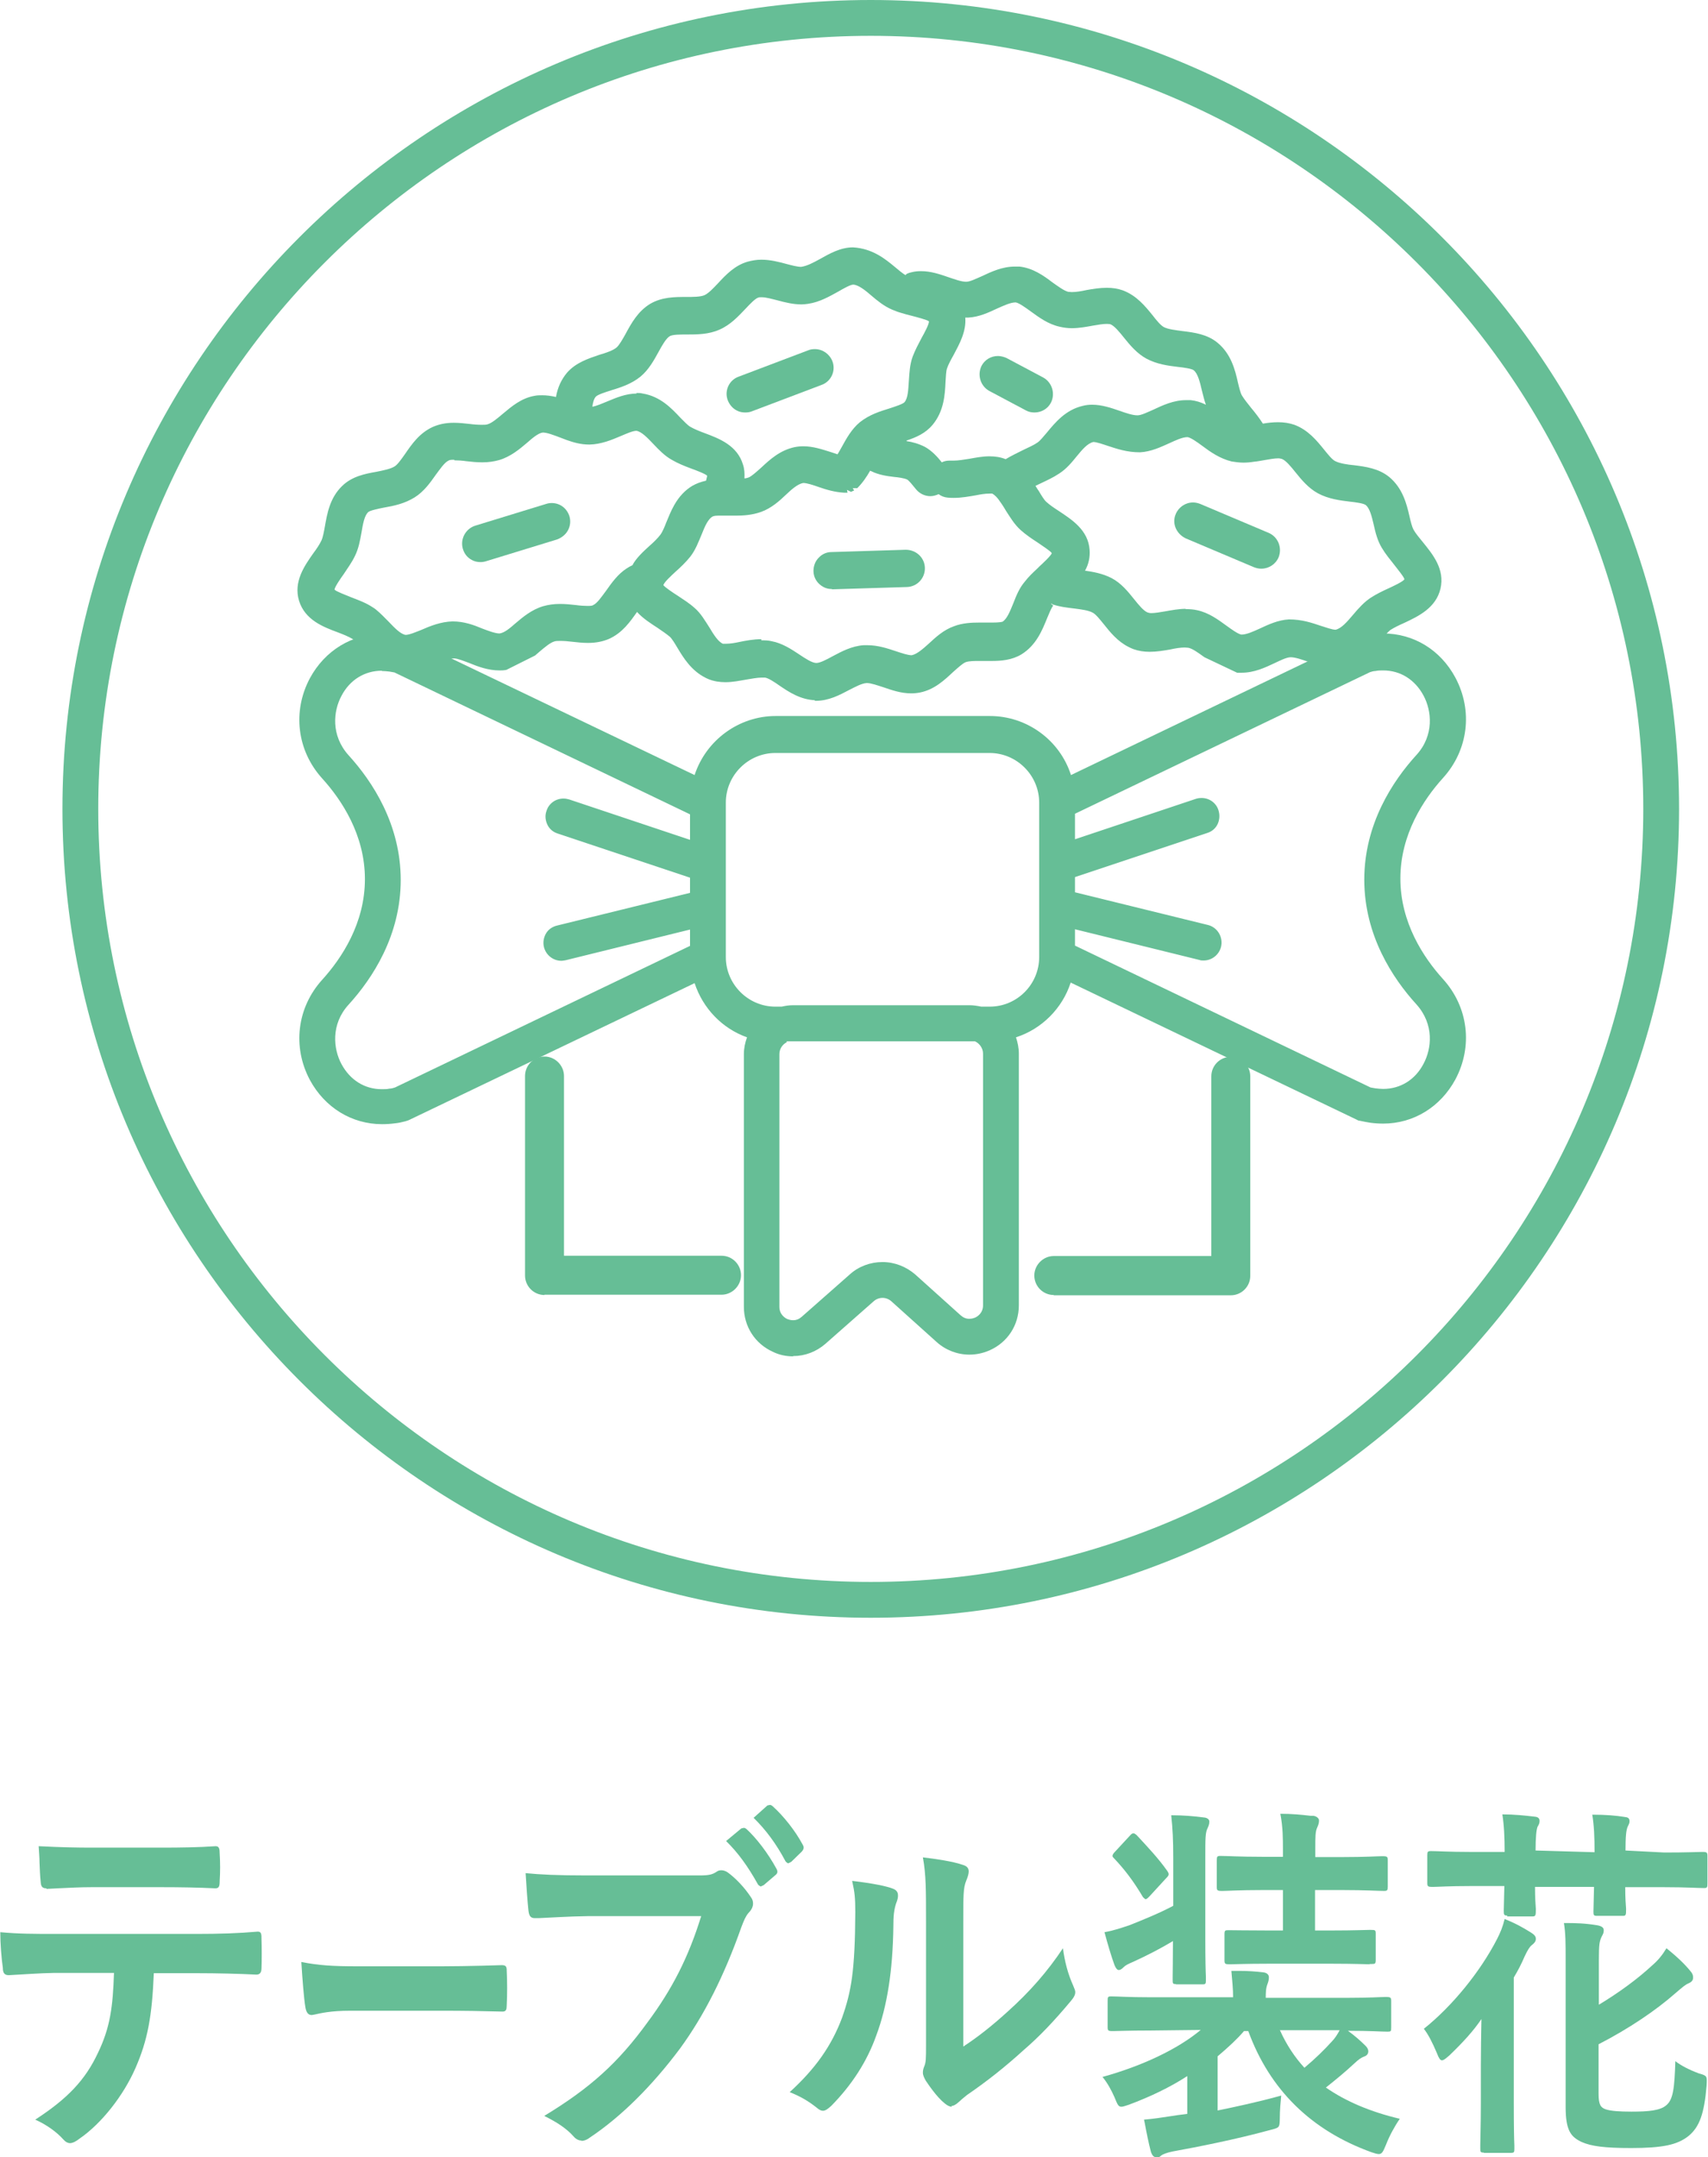
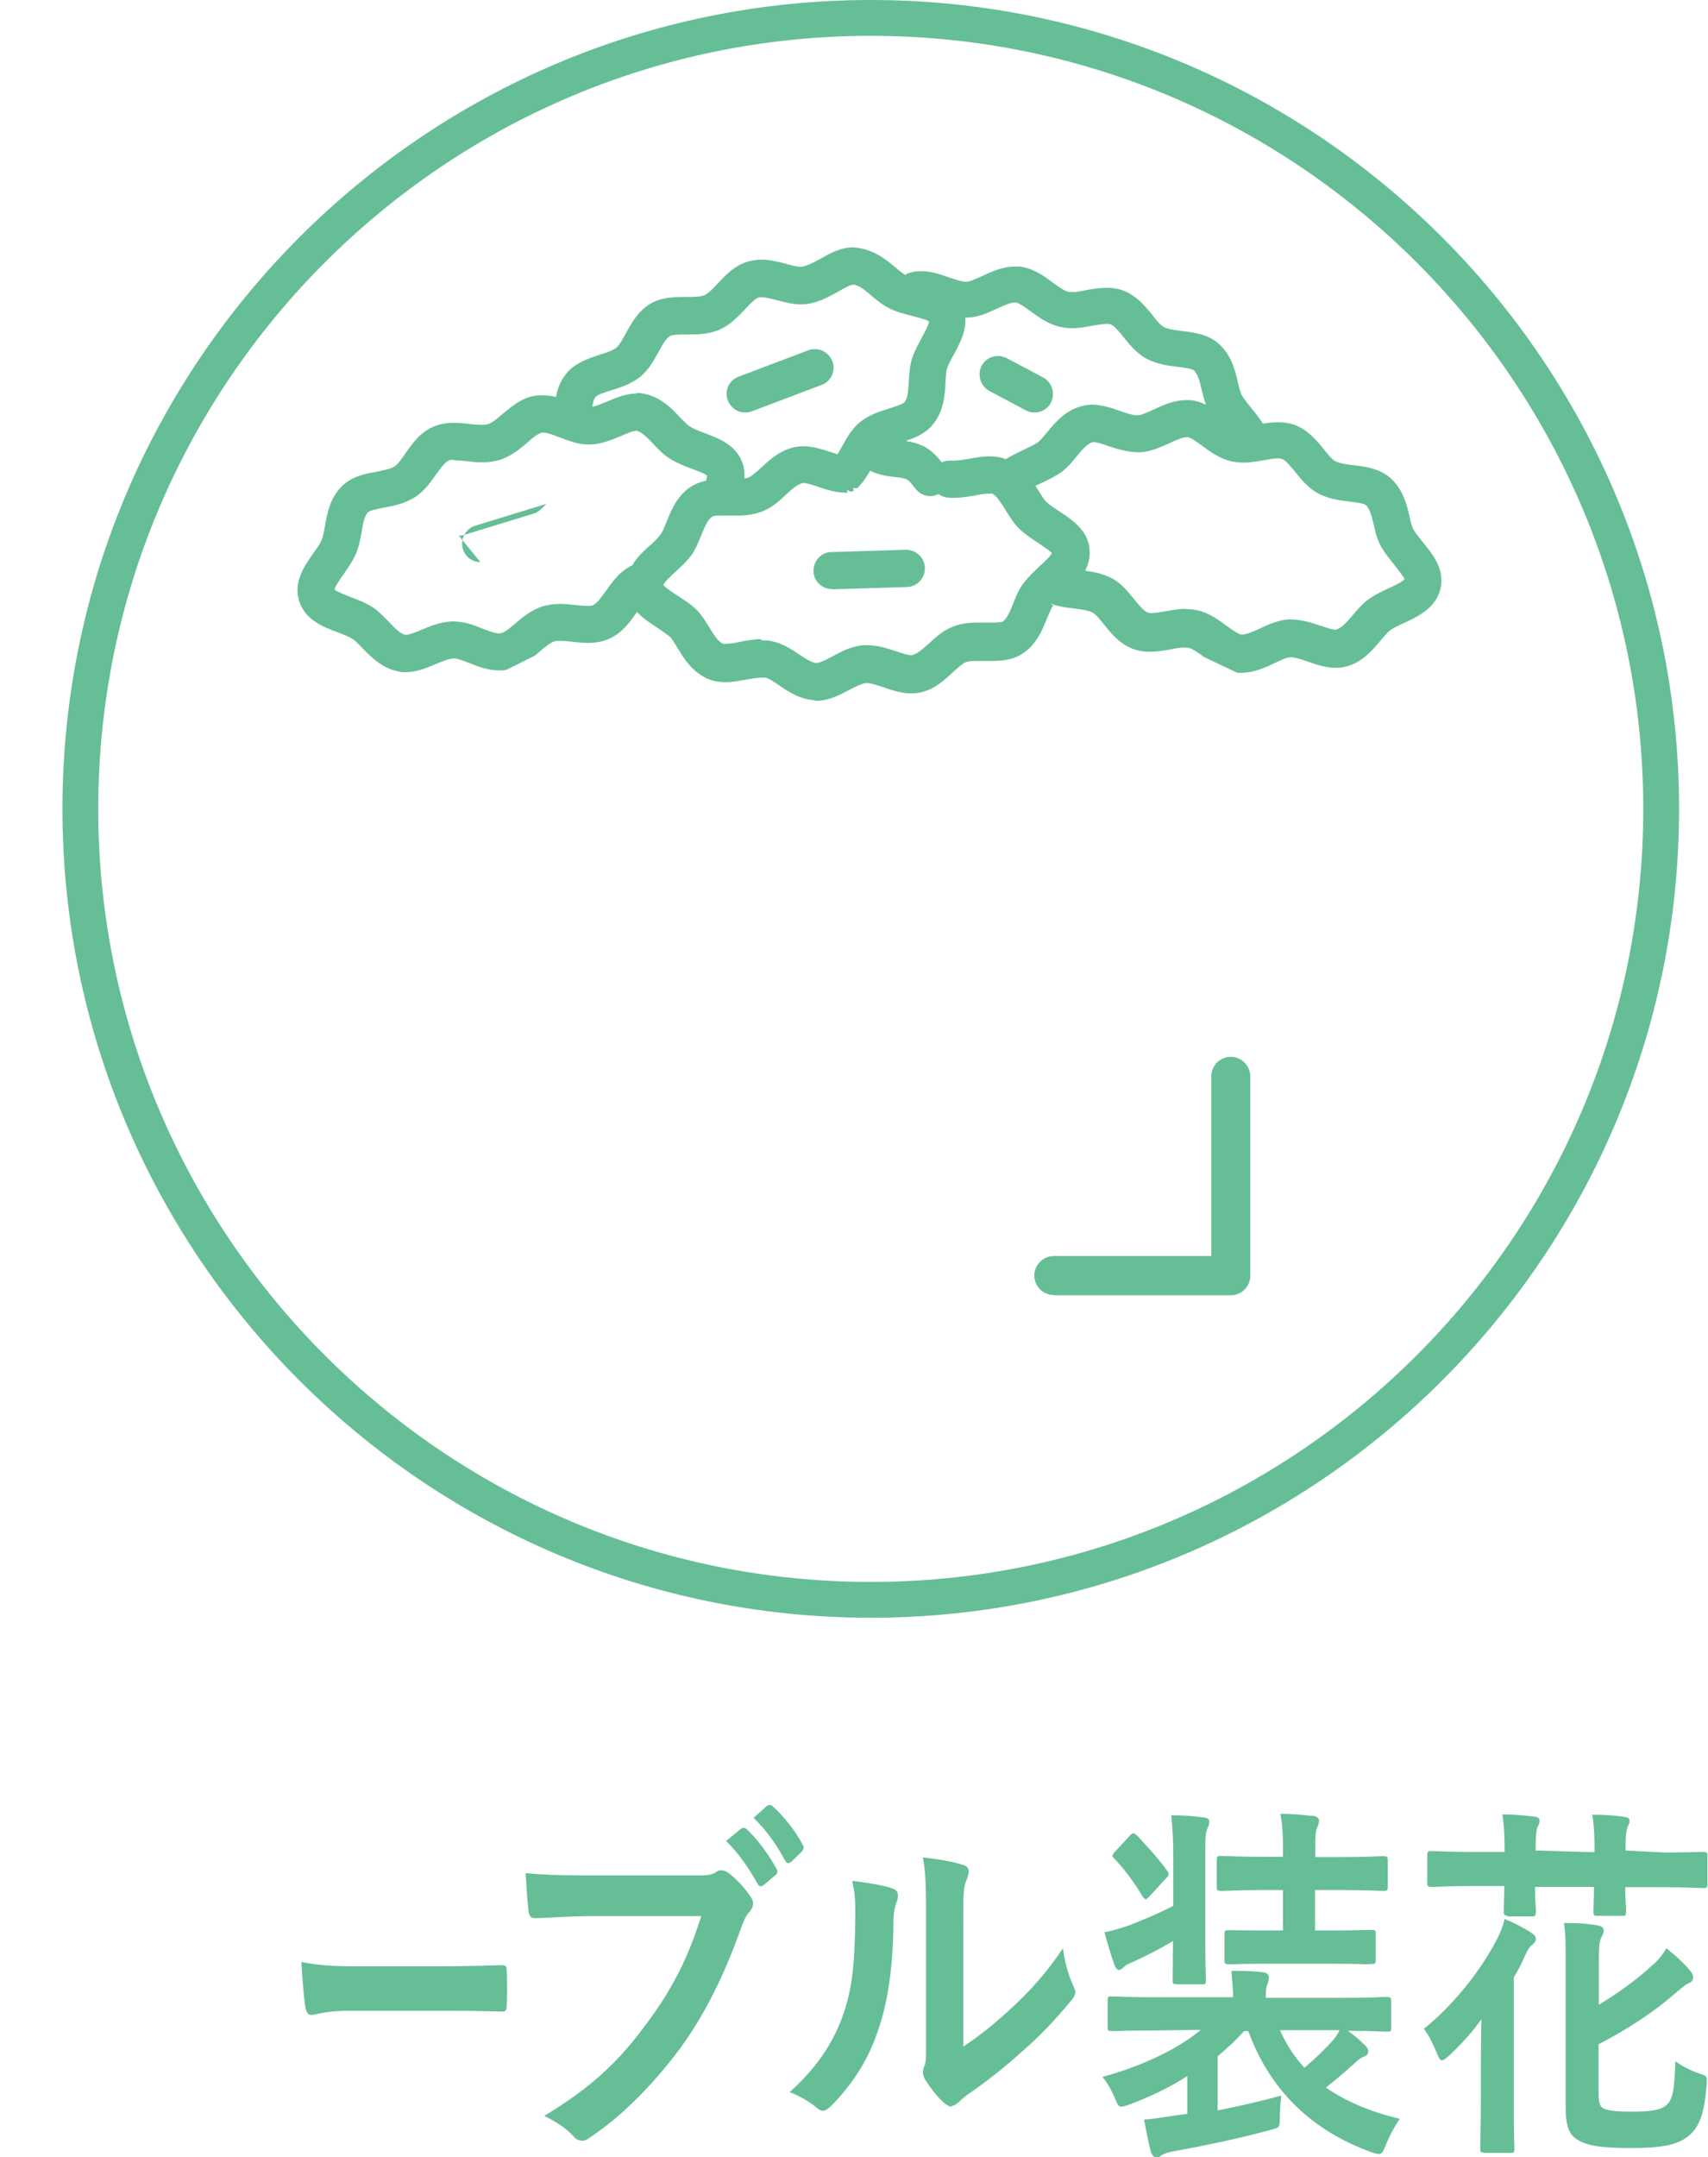
<svg xmlns="http://www.w3.org/2000/svg" viewBox="0 0 59.63 75.26">
  <defs>
    <style>.d{fill:#66be96;}</style>
  </defs>
  <g id="a" />
  <g id="b">
    <g id="c">
      <g>
        <g>
          <g>
            <path class="d" d="M28.46,24.43c-.51-.02-.91-.28-1.26-.52-.17-.12-.37-.25-.49-.27-.04,0-.08,0-.12,0-.16,0-.35,.04-.54,.07-.23,.04-.47,.09-.72,.09-.21,0-.4-.03-.58-.1-.05-.02-.09-.04-.13-.06-.49-.25-.76-.69-.97-1.04-.09-.15-.19-.32-.27-.39-.12-.1-.27-.2-.43-.31-.23-.15-.5-.32-.71-.55-.24,.34-.51,.73-.98,.94-.21,.09-.45,.14-.73,.14-.19,0-.37-.02-.55-.04-.15-.02-.29-.03-.42-.03-.09,0-.16,0-.21,.02-.14,.04-.33,.2-.52,.36l-.15,.13-1,.5c-.1,.02-.17,.02-.24,.02-.4,0-.77-.14-1.06-.26-.19-.07-.41-.16-.53-.16-.17,0-.42,.11-.64,.2-.31,.13-.66,.28-1.04,.28-.08,0-.15,0-.23-.02-.17-.03-.33-.08-.48-.16-.35-.18-.61-.46-.83-.68-.11-.11-.21-.22-.29-.28-.2-.12-.37-.18-.55-.25-.51-.19-1.14-.43-1.35-1.1-.2-.67,.19-1.22,.5-1.66,.12-.16,.22-.31,.29-.46,.04-.09,.08-.29,.11-.46,.08-.45,.17-1.01,.61-1.43,.34-.33,.79-.42,1.19-.49,.25-.05,.5-.1,.64-.19,.1-.06,.24-.26,.36-.43,.24-.35,.51-.74,.98-.95,.21-.09,.44-.14,.72-.14,.19,0,.37,.02,.55,.04,.15,.02,.3,.03,.43,.03,.09,0,.16,0,.21-.02,.14-.04,.33-.2,.52-.36,.31-.26,.65-.55,1.11-.63,.09-.02,.18-.02,.27-.02,.15,0,.31,.02,.48,.06,.06-.34,.19-.61,.38-.84,.31-.36,.75-.5,1.13-.63,.24-.07,.48-.15,.61-.26,.09-.08,.21-.29,.31-.47,.2-.37,.43-.79,.86-1.05,.41-.24,.86-.24,1.26-.24,.23,0,.49,0,.63-.06,.14-.06,.31-.24,.48-.42,.27-.29,.58-.62,1.03-.75,.15-.04,.31-.07,.48-.07,.32,0,.62,.08,.88,.15,.19,.05,.38,.1,.51,.1,.21-.03,.43-.15,.65-.27,.34-.19,.72-.41,1.16-.41,.68,.04,1.12,.4,1.47,.69,.12,.1,.27,.23,.37,.28,0-.04,.1-.08,.2-.1,.11-.03,.22-.04,.34-.04,.34,0,.66,.11,.95,.21,.21,.07,.45,.16,.62,.16,.14,0,.35-.11,.54-.19,.34-.16,.72-.34,1.16-.34,.05,0,.11,0,.16,0,.47,.05,.85,.32,1.15,.55,.2,.14,.4,.29,.55,.33,.03,0,.08,.01,.13,.01,.15,0,.33-.03,.51-.07,.22-.04,.47-.08,.71-.08,.21,0,.39,.03,.56,.09,.48,.18,.78,.55,1.04,.87,.13,.17,.28,.35,.39,.41,.15,.08,.43,.11,.65,.14,.41,.05,.87,.11,1.23,.41,.47,.39,.61,.94,.71,1.39,.04,.17,.09,.37,.14,.45,.08,.13,.2,.28,.32,.43,.15,.18,.29,.36,.41,.55,.17-.03,.35-.05,.53-.05,.21,0,.39,.03,.57,.09,.48,.18,.78,.55,1.04,.87,.13,.16,.28,.35,.39,.4,.16,.08,.43,.12,.65,.14,.4,.05,.86,.11,1.23,.41,.47,.39,.61,.94,.71,1.38,.04,.18,.09,.37,.14,.46,.08,.14,.2,.28,.33,.44,.34,.42,.77,.94,.61,1.62-.16,.67-.77,.96-1.26,1.19-.18,.08-.35,.16-.49,.25-.04,.03-.12,.11-.14,.14-.06,.06-.11,.13-.17,.19-.31,.37-.67,.81-1.26,.95-.11,.03-.22,.04-.34,.04-.34,0-.66-.11-.95-.21-.23-.08-.46-.16-.62-.16-.14,0-.36,.11-.55,.2-.34,.16-.72,.34-1.16,.34-.05,0-.11,0-.16,0l-1.14-.54c-.21-.15-.41-.3-.56-.33-.03,0-.08-.01-.13-.01-.15,0-.33,.03-.51,.07-.23,.04-.47,.08-.71,.08-.21,0-.39-.03-.56-.09-.06-.02-.12-.05-.18-.08-.38-.19-.64-.51-.87-.8-.13-.16-.28-.35-.39-.4-.15-.08-.4-.11-.63-.14-.25-.03-.52-.06-.78-.15v-.02h-.04l.08,.07c-.07,.08-.14,.27-.21,.43-.17,.42-.38,.95-.9,1.27-.33,.2-.71,.23-1.04,.23h-.46c-.14,0-.32,0-.44,.04-.11,.04-.28,.2-.44,.34-.31,.29-.66,.62-1.16,.72-.1,.02-.2,.03-.31,.03-.35,0-.67-.11-.96-.21-.22-.07-.44-.15-.59-.15-.18,.01-.41,.14-.61,.24-.34,.18-.72,.38-1.16,.38h-.06Zm-1.88-2.09c.12,0,.24,0,.36,.03,.37,.07,.69,.28,.96,.46,.21,.14,.45,.3,.6,.3h0c.13,0,.36-.12,.56-.23,.32-.17,.67-.36,1.09-.39,.04,0,.09,0,.13,0,.37,0,.7,.11,1,.21,.21,.07,.42,.14,.55,.14,.19-.04,.4-.23,.59-.4,.26-.24,.52-.48,.88-.61,.31-.12,.64-.13,.88-.13h.46c.24,0,.33-.02,.36-.03,.16-.1,.26-.36,.38-.65,.1-.26,.21-.53,.4-.75,.13-.17,.28-.31,.43-.45l.08-.08c.1-.09,.41-.38,.43-.46-.03-.07-.38-.29-.49-.37-.2-.13-.41-.27-.6-.44-.22-.2-.36-.44-.51-.67-.06-.1-.1-.17-.15-.24-.08-.12-.14-.2-.2-.26-.05-.05-.09-.08-.13-.1-.03,0-.05,0-.08,0-.18,0-.34,.03-.49,.06-.23,.04-.5,.09-.77,.09-.07,0-.14,0-.22-.01-.11-.01-.22-.05-.31-.12-.09,.04-.19,.07-.29,.07-.19,0-.38-.09-.5-.24-.13-.16-.25-.31-.31-.34-.1-.05-.33-.08-.45-.09-.25-.03-.54-.07-.8-.2-.01,0-.03-.01-.04-.02-.12,.21-.26,.42-.45,.61h-.16l.05,.08-.11,.05-.14-.07,.02,.1h-.11c-.35-.02-.64-.11-.9-.2-.2-.07-.41-.14-.54-.14-.2,.04-.41,.23-.59,.4-.24,.23-.52,.48-.88,.61-.31,.11-.62,.13-.89,.13h-.43c-.07,0-.13,0-.19,0-.13,0-.18,.03-.2,.04-.06,.04-.12,.11-.18,.21-.07,.12-.13,.27-.19,.42-.11,.26-.21,.53-.39,.76-.16,.2-.34,.37-.52,.53-.16,.15-.38,.35-.42,.46,.02,.06,.37,.29,.48,.36,.21,.14,.42,.27,.61,.44,.22,.19,.36,.44,.51,.67,.15,.25,.31,.51,.48,.58,.03,0,.05,0,.08,0,.18,0,.34-.03,.48-.06,.24-.05,.51-.1,.78-.1Zm-10.73-6.3c-.11,0-.17,.01-.19,.03-.14,.06-.3,.3-.45,.5-.19,.27-.41,.58-.73,.78-.35,.22-.73,.3-1.08,.36-.2,.04-.49,.1-.55,.16-.13,.13-.18,.41-.23,.71-.05,.28-.1,.56-.23,.82-.11,.23-.26,.43-.39,.63-.08,.11-.32,.45-.32,.54,.04,.06,.42,.2,.56,.26,.23,.09,.46,.17,.68,.3,.08,.05,.15,.09,.21,.14,.17,.14,.3,.28,.43,.41,.22,.23,.42,.44,.6,.47h0c.13,0,.36-.1,.54-.17,.32-.14,.69-.29,1.1-.3h0c.4,0,.73,.12,1.04,.25,.21,.08,.45,.17,.6,.17,.17-.02,.37-.19,.54-.34,.27-.23,.58-.49,.98-.61,.18-.05,.37-.08,.59-.08,.19,0,.38,.02,.56,.04,.14,.02,.29,.03,.41,.03,.11,0,.17-.01,.19-.03,.14-.06,.3-.3,.45-.5,.19-.27,.41-.58,.72-.78,.06-.04,.13-.08,.2-.11,.12-.24,.38-.48,.6-.68,.15-.13,.28-.26,.38-.39,.06-.08,.14-.26,.2-.42,.08-.19,.16-.4,.28-.61,.17-.3,.38-.52,.63-.67,.14-.08,.3-.14,.48-.18,.03-.12,.04-.17,.04-.17-.04-.06-.41-.2-.55-.25-.24-.09-.47-.18-.69-.31-.25-.14-.45-.35-.64-.55-.21-.22-.41-.43-.59-.46h0c-.13,0-.35,.1-.54,.18-.33,.14-.69,.29-1.1,.3h0c-.32,0-.57-.08-.8-.16l-.21-.08c-.24-.09-.47-.18-.62-.18-.16,.02-.37,.2-.54,.35-.27,.23-.58,.49-.98,.61-.18,.05-.37,.08-.59,.08-.2,0-.39-.02-.56-.04-.14-.02-.29-.03-.41-.03Zm25.53,5.21c.15,0,.29,.01,.42,.04,.41,.09,.73,.33,1.02,.54,.18,.13,.4,.29,.52,.31h0c.18,0,.42-.11,.64-.21,.3-.14,.64-.3,1.02-.32h0c.46,0,.8,.12,1.1,.22,.19,.06,.41,.14,.53,.14,.21-.05,.4-.28,.59-.5,.08-.09,.15-.18,.23-.26,.09-.1,.22-.23,.38-.34,.21-.14,.44-.25,.66-.35,.13-.06,.5-.23,.54-.31,0-.07-.27-.39-.35-.5-.15-.19-.31-.38-.44-.6-.15-.25-.22-.53-.28-.8-.07-.3-.14-.58-.28-.69-.07-.06-.37-.1-.56-.12-.33-.04-.74-.09-1.11-.29-.33-.18-.57-.47-.78-.73-.16-.2-.34-.42-.48-.47-.02,0-.06-.02-.12-.02-.13,0-.3,.03-.47,.06-.13,.02-.26,.05-.39,.06-.12,.02-.24,.03-.36,.03-.14,0-.28-.02-.41-.04-.41-.1-.74-.33-1.02-.54-.19-.14-.4-.29-.52-.31h0c-.18,0-.41,.11-.63,.21-.31,.14-.65,.3-1.03,.32h0c-.46,0-.8-.12-1.11-.22-.18-.06-.41-.14-.52-.14-.21,.05-.39,.27-.58,.5-.17,.21-.36,.44-.61,.6-.21,.14-.43,.24-.64,.34-.06,.03-.13,.06-.19,.09,.04,.06,.07,.12,.11,.17,.09,.15,.19,.32,.27,.39,.12,.11,.27,.21,.44,.32,.45,.3,1.02,.66,1.07,1.35,.02,.25-.03,.5-.16,.73,.29,.04,.62,.1,.93,.26,.34,.18,.57,.47,.78,.73,.16,.2,.34,.42,.48,.47,.02,0,.05,.02,.12,.02,.13,0,.31-.03,.48-.06,.23-.04,.48-.09,.74-.09Zm-19.17-7.54c.08,0,.15,0,.23,.02,.61,.1,1,.51,1.31,.84,.13,.13,.26,.27,.35,.32,.14,.08,.31,.15,.5,.22,.51,.19,1.14,.43,1.34,1.1,.05,.15,.06,.31,.05,.48,.06,0,.1-.02,.14-.03,.11-.04,.28-.2,.44-.34,.31-.29,.66-.61,1.17-.72,.1-.02,.2-.03,.31-.03,.34,0,.66,.11,.95,.2,.08,.03,.16,.05,.24,.08,.05-.08,.1-.17,.15-.26,.16-.29,.34-.62,.63-.86,.34-.27,.71-.38,1.03-.48,.18-.06,.47-.15,.53-.22,.12-.14,.13-.44,.15-.74,.02-.28,.03-.56,.13-.84,.09-.24,.21-.46,.32-.67,.07-.12,.27-.49,.25-.57-.05-.05-.44-.15-.59-.19-.13-.03-.27-.07-.4-.11-.11-.03-.2-.07-.3-.11-.28-.12-.51-.31-.71-.48-.23-.2-.46-.38-.64-.39h0c-.1,0-.35,.14-.52,.24-.31,.17-.65,.37-1.06,.43-.08,.01-.15,.02-.23,.02-.29,0-.57-.07-.83-.14-.2-.05-.41-.11-.56-.11-.04,0-.08,0-.11,.01-.11,.03-.29,.22-.45,.39-.25,.26-.52,.56-.91,.73-.38,.17-.79,.17-1.14,.17-.24,0-.5,0-.6,.06-.13,.08-.27,.33-.39,.55-.16,.29-.34,.62-.63,.86-.32,.26-.7,.38-1.03,.48-.19,.06-.47,.15-.53,.22-.07,.08-.1,.21-.12,.35,.16-.03,.34-.11,.51-.18,.31-.13,.66-.28,1.04-.28Zm9.44,1.68c.21,.03,.42,.09,.64,.2,.25,.14,.44,.35,.59,.54,.08-.04,.17-.06,.26-.06h.15c.16,0,.34-.03,.53-.06,.23-.04,.47-.09,.72-.09,.21,0,.4,.03,.57,.1,.18-.11,.43-.23,.63-.33,.19-.09,.35-.16,.48-.25,.09-.06,.21-.21,.33-.35,.29-.35,.65-.79,1.25-.93,.11-.03,.22-.04,.33-.04,.34,0,.66,.11,.95,.21,.23,.08,.46,.16,.63,.16,.14,0,.35-.11,.54-.19,.34-.16,.72-.34,1.16-.34,.05,0,.11,0,.16,0,.18,.02,.35,.07,.53,.16-.06-.17-.1-.34-.14-.5-.07-.3-.14-.58-.28-.7-.07-.06-.37-.1-.56-.12-.33-.04-.73-.09-1.1-.29-.33-.18-.57-.47-.78-.73-.16-.2-.34-.42-.48-.47-.02,0-.05-.01-.12-.01-.13,0-.31,.03-.48,.06-.22,.04-.48,.09-.74,.09-.15,0-.29-.02-.42-.05-.41-.09-.73-.33-1.02-.54-.18-.13-.4-.29-.52-.31h0c-.18,0-.41,.11-.64,.21-.32,.15-.64,.3-1.02,.32-.01,0-.08,0-.1,0,.04,.49-.21,.93-.4,1.29-.1,.18-.19,.34-.24,.49-.03,.09-.04,.29-.05,.47-.02,.46-.06,1.02-.45,1.49-.25,.3-.58,.44-.91,.55Z" />
            <path class="d" d="M29.04,20.55c-.1,0-.2-.02-.29-.07-.21-.11-.35-.32-.35-.56,0-.17,.06-.34,.18-.46,.12-.13,.28-.2,.45-.2l2.59-.08c.37,0,.66,.28,.67,.63,.01,.36-.27,.66-.63,.67l-2.61,.08Z" />
-             <path class="d" d="M16.77,19.61c-.1,0-.2-.02-.29-.07-.16-.08-.27-.22-.32-.39-.1-.34,.09-.7,.43-.81l2.48-.76c.06-.02,.13-.03,.19-.03,.29,0,.53,.18,.62,.46,.05,.17,.03,.34-.05,.49s-.22,.26-.38,.32l-2.48,.76c-.06,.02-.13,.03-.19,.03Z" />
+             <path class="d" d="M16.77,19.61c-.1,0-.2-.02-.29-.07-.16-.08-.27-.22-.32-.39-.1-.34,.09-.7,.43-.81l2.48-.76s-.22,.26-.38,.32l-2.48,.76c-.06,.02-.13,.03-.19,.03Z" />
            <path class="d" d="M26.01,14.39c-.1,0-.2-.02-.29-.07-.14-.07-.25-.2-.31-.35-.13-.33,.04-.71,.38-.83l2.43-.92c.07-.03,.15-.04,.23-.04,.27,0,.51,.17,.61,.42,.13,.33-.04,.71-.38,.83l-2.43,.92c-.07,.03-.15,.04-.23,.04h0Z" />
-             <path class="d" d="M44.03,19.84c-.09,0-.17-.02-.25-.05l-2.39-1.01c-.34-.17-.48-.54-.34-.85,.1-.24,.34-.4,.6-.4,.09,0,.17,.02,.25,.05l2.39,1.01c.33,.14,.48,.52,.35,.85-.1,.24-.34,.4-.6,.4h0Z" />
            <path class="d" d="M36.11,14.39c-.1,0-.2-.02-.29-.07l-1.28-.68c-.31-.17-.43-.56-.27-.88,.11-.21,.33-.34,.57-.34,.1,0,.21,.03,.3,.07l1.28,.68c.31,.17,.43,.56,.27,.88-.11,.21-.33,.34-.57,.34Z" />
          </g>
          <path class="d" d="M30.4,56.44c-15.56,0-28.22-12.66-28.22-28.22S14.84,0,30.4,0s28.22,12.66,28.22,28.22-12.66,28.22-28.22,28.22ZM30.4,1.25C15.53,1.25,3.43,13.35,3.43,28.22s12.1,26.97,26.97,26.97,26.97-12.1,26.97-26.97S45.27,1.25,30.4,1.25Z" />
-           <path class="d" d="M27.69,47.32c-.25,0-.49-.05-.71-.16-.62-.28-1.01-.88-1.01-1.57v-8.81c0-.2,.04-.4,.11-.59-.87-.31-1.54-1.01-1.83-1.89l-9.98,4.78s-.08,.03-.12,.04c-.12,.03-.24,.06-.36,.07-.15,.02-.3,.03-.45,.03-1.06,0-2-.58-2.52-1.54-.62-1.16-.45-2.53,.43-3.5,.68-.75,1.49-1.97,1.49-3.51s-.81-2.76-1.49-3.51c-.88-.97-1.05-2.34-.43-3.5,.52-.96,1.46-1.54,2.52-1.54,.15,0,.3,.01,.45,.03,.12,.02,.24,.04,.37,.07,.04,.01,.08,.02,.11,.04l9.98,4.78c.4-1.22,1.55-2.06,2.83-2.06h7.48c1.29,0,2.44,.84,2.83,2.06l9.98-4.79,.1-.04c.12-.03,.25-.06,.37-.08,.15-.02,.3-.03,.45-.03,1.06,0,2,.57,2.52,1.54,.62,1.16,.45,2.53-.43,3.5-.68,.75-1.49,1.97-1.49,3.51s.81,2.76,1.49,3.51c.88,.97,1.05,2.34,.43,3.5-.52,.96-1.46,1.54-2.52,1.54-.15,0-.3-.01-.45-.03-.12-.02-.24-.04-.37-.07-.04,0-.08-.02-.11-.04l-9.98-4.78c-.29,.9-1.01,1.62-1.91,1.91,.06,.18,.1,.37,.1,.57v8.78c0,.69-.39,1.29-1.02,1.57-.23,.1-.46,.15-.71,.15-.42,0-.83-.16-1.14-.44l-1.58-1.42c-.09-.08-.2-.12-.31-.12s-.22,.04-.31,.12l-1.68,1.48c-.32,.28-.72,.43-1.13,.43Zm-.22-10.96c-.16,.08-.26,.24-.26,.42v8.81c0,.28,.21,.4,.28,.43,.03,.01,.1,.04,.2,.04,.11,0,.21-.04,.3-.12l1.68-1.48c.31-.28,.72-.43,1.14-.43s.83,.16,1.15,.44l1.58,1.42c.09,.08,.19,.12,.3,.12,.1,0,.17-.03,.2-.04,.07-.03,.28-.15,.28-.43v-8.78c0-.18-.11-.35-.28-.43h-6.58Zm-14.14-12.96c-.6,0-1.12,.32-1.41,.88-.28,.52-.38,1.37,.25,2.07,.83,.91,1.82,2.41,1.82,4.35s-.99,3.44-1.82,4.35c-.63,.69-.53,1.55-.25,2.07,.3,.56,.81,.88,1.41,.88,.09,0,.18,0,.27-.02,.06,0,.13-.02,.19-.04l10.3-4.94v-.57l-4.34,1.07s-.1,.02-.15,.02c-.29,0-.54-.2-.61-.48-.04-.16-.01-.33,.07-.47s.22-.24,.39-.28l4.64-1.14v-.53l-4.62-1.54c-.16-.05-.29-.16-.36-.31s-.09-.32-.03-.48c.08-.26,.32-.43,.59-.43,.07,0,.13,.01,.2,.03l4.22,1.41v-.89l-10.32-4.95s-.11-.02-.17-.03c-.09-.01-.18-.02-.27-.02Zm34.52,14.54s.11,.02,.17,.03c.09,.01,.18,.02,.27,.02,.6,0,1.12-.32,1.41-.88,.28-.52,.38-1.37-.25-2.07-.83-.91-1.82-2.41-1.82-4.35s.99-3.44,1.82-4.35c.63-.69,.53-1.55,.25-2.07-.3-.56-.81-.88-1.41-.88-.09,0-.18,0-.27,.02-.06,0-.13,.02-.19,.04l-10.3,4.94v.89l4.22-1.41c.06-.02,.13-.03,.2-.03,.27,0,.51,.17,.59,.43,.05,.16,.04,.33-.03,.48-.07,.15-.2,.26-.36,.31l-4.62,1.54v.53l4.64,1.14c.33,.08,.54,.42,.46,.76-.07,.28-.32,.48-.61,.48-.05,0-.1,0-.15-.02l-4.34-1.07v.57l10.32,4.95Zm-14-2.87c.13,0,.26,.02,.41,.05h.29c.96,0,1.73-.78,1.73-1.73v-5.39c0-.95-.78-1.73-1.73-1.73h-7.48c-.95,0-1.73,.78-1.73,1.73v5.39c0,.95,.78,1.73,1.73,1.73h.22c.13-.03,.26-.05,.39-.05h6.17Z" />
-           <path class="d" d="M19.01,45.18c-.38,0-.68-.31-.68-.68v-6.96c0-.38,.31-.68,.68-.68s.68,.31,.68,.68v6.27h5.5c.38,0,.68,.31,.68,.68s-.31,.68-.68,.68h-6.18Z" />
          <path class="d" d="M36.79,45.18c-.38,0-.68-.31-.68-.68s.31-.68,.68-.68h5.5v-6.27c0-.38,.31-.68,.68-.68s.68,.31,.68,.68v6.96c0,.38-.31,.68-.68,.68h-6.18Z" />
        </g>
        <g>
-           <path class="d" d="M2.45,74.77c-.08,0-.16-.04-.24-.13-.22-.25-.59-.52-.98-.69,1.14-.74,1.75-1.39,2.19-2.33,.43-.89,.52-1.61,.56-2.79H1.9c-.53,.01-1.05,.05-1.59,.08h-.01c-.17,0-.2-.12-.2-.25-.05-.35-.09-.84-.09-1.25,.63,.06,1.24,.06,1.89,.06H6.85c.82,0,1.47-.02,2.15-.08,.13,0,.13,.1,.13,.27,.01,.17,.01,.83,0,1,0,.16-.06,.23-.18,.23-.58-.03-1.34-.05-2.1-.05h-1.48c-.06,1.51-.22,2.35-.64,3.31-.42,.96-1.18,1.93-1.95,2.46-.1,.08-.23,.16-.34,.16Zm-.83-8.89c-.15,0-.19-.07-.2-.23-.02-.18-.03-.41-.04-.66,0-.19-.02-.39-.03-.58,.78,.04,1.35,.05,1.84,.05h2.47c.62,0,1.31-.01,1.87-.05,.12,0,.14,.09,.14,.26,.02,.31,.02,.64,0,.95,0,.18-.02,.26-.15,.26-.6-.03-1.25-.04-1.86-.04H3.19c-.39,0-.75,.02-1.18,.04l-.39,.02Z" />
          <path class="d" d="M10.88,70.3c-.12,0-.19-.09-.22-.28-.05-.31-.1-.93-.14-1.57,.62,.12,1.09,.15,1.97,.15h2.93c.46,0,.93-.01,1.4-.02l.7-.02c.15,0,.17,.06,.17,.19,.02,.39,.02,.83,0,1.22,0,.13-.02,.21-.14,.21-.72-.02-1.39-.03-2.06-.03h-3.27c-.68,0-1.04,.09-1.22,.13-.06,.01-.09,.02-.12,.02Z" />
          <path class="d" d="M20.3,74.68c-.07,0-.18-.03-.28-.15-.23-.26-.57-.49-1.02-.71,1.6-.97,2.58-1.85,3.61-3.27,.87-1.17,1.43-2.28,1.87-3.7h-3.98c-.66,.01-1.24,.05-1.7,.07h-.13c-.16,0-.2-.1-.22-.26-.03-.26-.08-.94-.1-1.31,.51,.05,1.1,.08,2.13,.08h3.94c.33,0,.45-.03,.6-.13,.05-.04,.11-.05,.17-.05,.07,0,.15,.03,.21,.07,.29,.21,.59,.53,.81,.86,.06,.08,.08,.15,.08,.23,0,.11-.05,.22-.16,.33-.1,.12-.15,.24-.25,.5-.6,1.7-1.3,3.08-2.14,4.23-.98,1.31-2.06,2.38-3.14,3.1-.1,.08-.2,.12-.3,.12Zm6.27-8.86s-.08-.03-.11-.08c-.35-.63-.7-1.11-1.11-1.51l.53-.44s.07-.02,.09-.02c.04,0,.06,.02,.09,.04,.35,.32,.75,.84,1.05,1.39,.05,.09,.04,.16-.04,.22l-.41,.35-.09,.04Zm.95-.81s-.08-.03-.11-.1c-.31-.58-.67-1.07-1.1-1.49l.48-.43s.07-.02,.09-.02c.04,0,.06,.02,.09,.04,.39,.35,.8,.87,1.05,1.34,.05,.08,.06,.15-.03,.25l-.36,.35s-.08,.05-.1,.05Z" />
          <path class="d" d="M28.73,73.64c-.06,0-.13-.03-.22-.11-.28-.22-.54-.38-.94-.54,.89-.81,1.46-1.61,1.83-2.6,.32-.91,.45-1.62,.46-3.68,0-.49-.02-.69-.11-1.09,.75,.09,1.18,.18,1.42,.27,.08,.03,.13,.07,.16,.13,.03,.07,.03,.17-.01,.29-.12,.29-.13,.58-.13,.88-.02,1.57-.22,2.82-.6,3.83-.32,.9-.85,1.72-1.57,2.45-.11,.1-.2,.17-.29,.17Zm4.5-.14c-.06,0-.14-.03-.24-.11-.3-.24-.58-.67-.67-.8-.06-.11-.1-.19-.1-.28,0-.07,.01-.12,.04-.2,.07-.15,.07-.29,.07-.77v-4.28c0-1.14,0-1.66-.11-2.26,.43,.05,1.05,.14,1.39,.26,.14,.04,.21,.11,.21,.23,0,.08-.03,.19-.09,.33-.1,.25-.1,.5-.1,1.44v4.34c.49-.32,.99-.71,1.55-1.22,.78-.7,1.39-1.4,1.93-2.21,.06,.46,.17,.89,.36,1.31,.05,.12,.07,.17,.07,.22,0,.1-.05,.19-.17,.33-.57,.68-1.07,1.21-1.64,1.7-.65,.59-1.27,1.08-1.97,1.56-.16,.13-.21,.17-.27,.23-.12,.11-.2,.15-.27,.15Z" />
          <path class="d" d="M40.37,75.26c-.09,0-.14-.05-.19-.19-.08-.31-.15-.65-.21-.98l-.03-.14c.34-.03,.6-.07,.86-.11l.33-.05,.32-.04v-1.32c-.6,.39-1.29,.72-2.04,1-.13,.04-.2,.07-.26,.07-.11,0-.14-.09-.24-.33-.1-.23-.25-.51-.42-.71,1.38-.38,2.63-.97,3.43-1.64l-1.75,.02c-.78,0-1.15,.02-1.3,.02h-.03c-.16,0-.17-.02-.17-.15v-.91c0-.13,.01-.15,.12-.15,.23,0,.6,.03,1.38,.03h2.88c0-.31-.03-.55-.06-.92,.1,0,.2,0,.29,0,.29,0,.55,.02,.82,.05,.18,.02,.2,.13,.2,.17,0,.09-.02,.16-.05,.24-.06,.15-.06,.33-.06,.48h2.87c.78,0,1.15-.03,1.3-.03h.03c.16,0,.18,.02,.18,.15v.91c0,.14-.01,.15-.13,.15-.23,0-.6-.03-1.38-.03,.22,.16,.42,.33,.61,.52,.06,.06,.1,.12,.1,.2s-.05,.15-.15,.18c-.09,.04-.16,.07-.35,.25-.31,.29-.63,.55-.98,.83,.69,.48,1.56,.85,2.58,1.09-.18,.26-.36,.59-.48,.9-.1,.24-.14,.33-.25,.33-.06,0-.13-.02-.25-.06-2.11-.76-3.56-2.18-4.31-4.23h-.15c-.23,.27-.53,.55-.92,.88v1.89c.63-.13,1.39-.29,2.22-.52-.02,.22-.05,.48-.05,.84-.01,.28-.01,.28-.37,.37-1.17,.32-2.49,.58-3.37,.74-.2,.04-.35,.1-.4,.14-.05,.05-.1,.08-.17,.08Zm4.32-4.42c.22,.49,.51,.93,.85,1.3,.38-.32,.68-.61,.96-.92,.09-.09,.18-.22,.27-.39h-2.09Zm-3.63-1.62c-.12,0-.12-.02-.12-.15v-.11c0-.18,.01-.58,.01-1.24-.43,.26-.94,.52-1.38,.72-.19,.08-.28,.13-.33,.18-.08,.08-.13,.11-.18,.11s-.1-.05-.15-.17c-.12-.33-.24-.74-.35-1.15,.34-.06,.59-.15,.89-.25,.47-.19,1-.4,1.51-.67v-1.68c0-.62-.02-1.01-.07-1.48,.42,0,.78,.03,1.16,.08,.09,.01,.17,.06,.17,.14,0,.1-.03,.16-.06,.23-.08,.16-.08,.33-.08,1.01v2.82c0,.74,.01,1.17,.02,1.36v.11c0,.13-.01,.15-.12,.15h-.93Zm6.76-.69c-.15,0-.51-.02-1.29-.02h-2.28c-.77,0-1.13,.02-1.28,.02h-.04c-.17,0-.18-.02-.18-.15v-.9c0-.13,.02-.14,.14-.14,.23,0,.59,.01,1.36,.01h.54v-1.41h-.72c-.82,0-1.22,.03-1.38,.03h-.03c-.17,0-.18-.02-.18-.15v-.9c0-.15,.01-.17,.13-.17,.24,0,.64,.03,1.46,.03h.72v-.25c0-.39,0-.77-.09-1.25,.4,0,.72,.03,1.06,.07h.1c.12,.02,.19,.1,.19,.16,0,.09-.02,.15-.06,.24-.07,.14-.07,.33-.07,.74v.3h.94c.82,0,1.22-.03,1.38-.03h.03c.17,0,.18,.02,.18,.16v.9c0,.13-.02,.15-.13,.15-.24,0-.64-.03-1.46-.03h-.95v1.41h.61c.78,0,1.14-.02,1.29-.02h.04c.17,0,.18,.01,.18,.14v.9c0,.14-.02,.15-.14,.15h-.08Zm-7.83-2.27s-.06-.04-.09-.08c-.32-.54-.63-.95-1-1.34-.04-.04-.06-.06-.06-.09,0-.04,.03-.09,.09-.15l.51-.55c.05-.06,.09-.09,.13-.09,.03,0,.06,.02,.11,.06,.38,.41,.76,.81,1.07,1.25,.08,.12,.07,.15-.05,.27l-.56,.61c-.08,.08-.11,.11-.15,.11Z" />
          <path class="d" d="M51.81,75.1c-.12,0-.13-.02-.13-.14v-.13c0-.21,.02-.68,.02-1.47v-1.31c0-.52,.01-1.08,.02-1.61-.27,.4-.62,.79-1.12,1.27-.14,.12-.2,.17-.26,.17s-.11-.08-.17-.24c-.17-.4-.3-.65-.46-.86,.99-.79,1.97-1.99,2.56-3.14,.11-.22,.19-.4,.26-.69,.4,.16,.64,.3,.9,.46,.13,.08,.19,.14,.19,.23s-.05,.15-.14,.22c-.08,.06-.15,.18-.25,.39-.11,.26-.24,.51-.38,.74v4.38c0,.8,.01,1.28,.02,1.49v.11c0,.12-.01,.14-.14,.14h-.93Zm5.14-.16c-.93,0-1.39-.06-1.73-.21-.38-.18-.56-.4-.56-1.23v-5.15c0-.52,0-.9-.06-1.26,.44,0,.75,.01,1.17,.08,.15,.03,.22,.08,.22,.17s-.02,.13-.06,.2c-.09,.18-.11,.28-.11,.85v1.55c.68-.41,1.33-.88,1.86-1.37,.22-.19,.36-.37,.5-.6,.41,.33,.65,.57,.83,.79,.08,.09,.1,.15,.1,.23,0,.09-.04,.15-.15,.2-.12,.05-.2,.12-.47,.35-.68,.6-1.63,1.24-2.68,1.78v1.73c0,.39,.08,.48,.25,.54,.18,.06,.49,.08,.9,.08,.61,0,1-.04,1.21-.22,.25-.2,.29-.62,.32-1.54,.21,.16,.48,.3,.83,.43,.28,.08,.28,.08,.26,.43-.08,.97-.25,1.44-.63,1.75-.39,.31-.9,.42-2.02,.42Zm-4.32-8.11c-.12,0-.13-.02-.13-.17l.02-.86h-1.17c-.78,0-1.16,.03-1.31,.03h-.03c-.17,0-.18-.02-.18-.16v-.95c0-.12,.02-.14,.13-.14,.23,0,.61,.03,1.39,.03h1.18c0-.51-.02-.94-.08-1.31,.42,0,.8,.04,1.13,.08,.12,.01,.17,.06,.17,.15,0,.07-.02,.12-.07,.2-.04,.09-.07,.36-.07,.83l2.06,.06c0-.53-.02-.94-.08-1.31,.47,0,.83,.03,1.13,.08,.11,.01,.17,.04,.17,.15,0,.06-.02,.1-.06,.18-.06,.12-.08,.37-.08,.84l1.36,.07c.78,0,1.15-.02,1.3-.02h.03c.15,0,.17,.02,.17,.14v.95c0,.15-.01,.17-.12,.17-.23,0-.6-.03-1.38-.03h-1.37c0,.38,.02,.63,.03,.76,0,.23-.01,.24-.13,.24h-.88c-.12,0-.13-.02-.13-.15l.02-.86h-2.06c0,.39,.02,.64,.03,.77,0,.24-.01,.26-.13,.26h-.88Z" />
        </g>
      </g>
    </g>
  </g>
</svg>